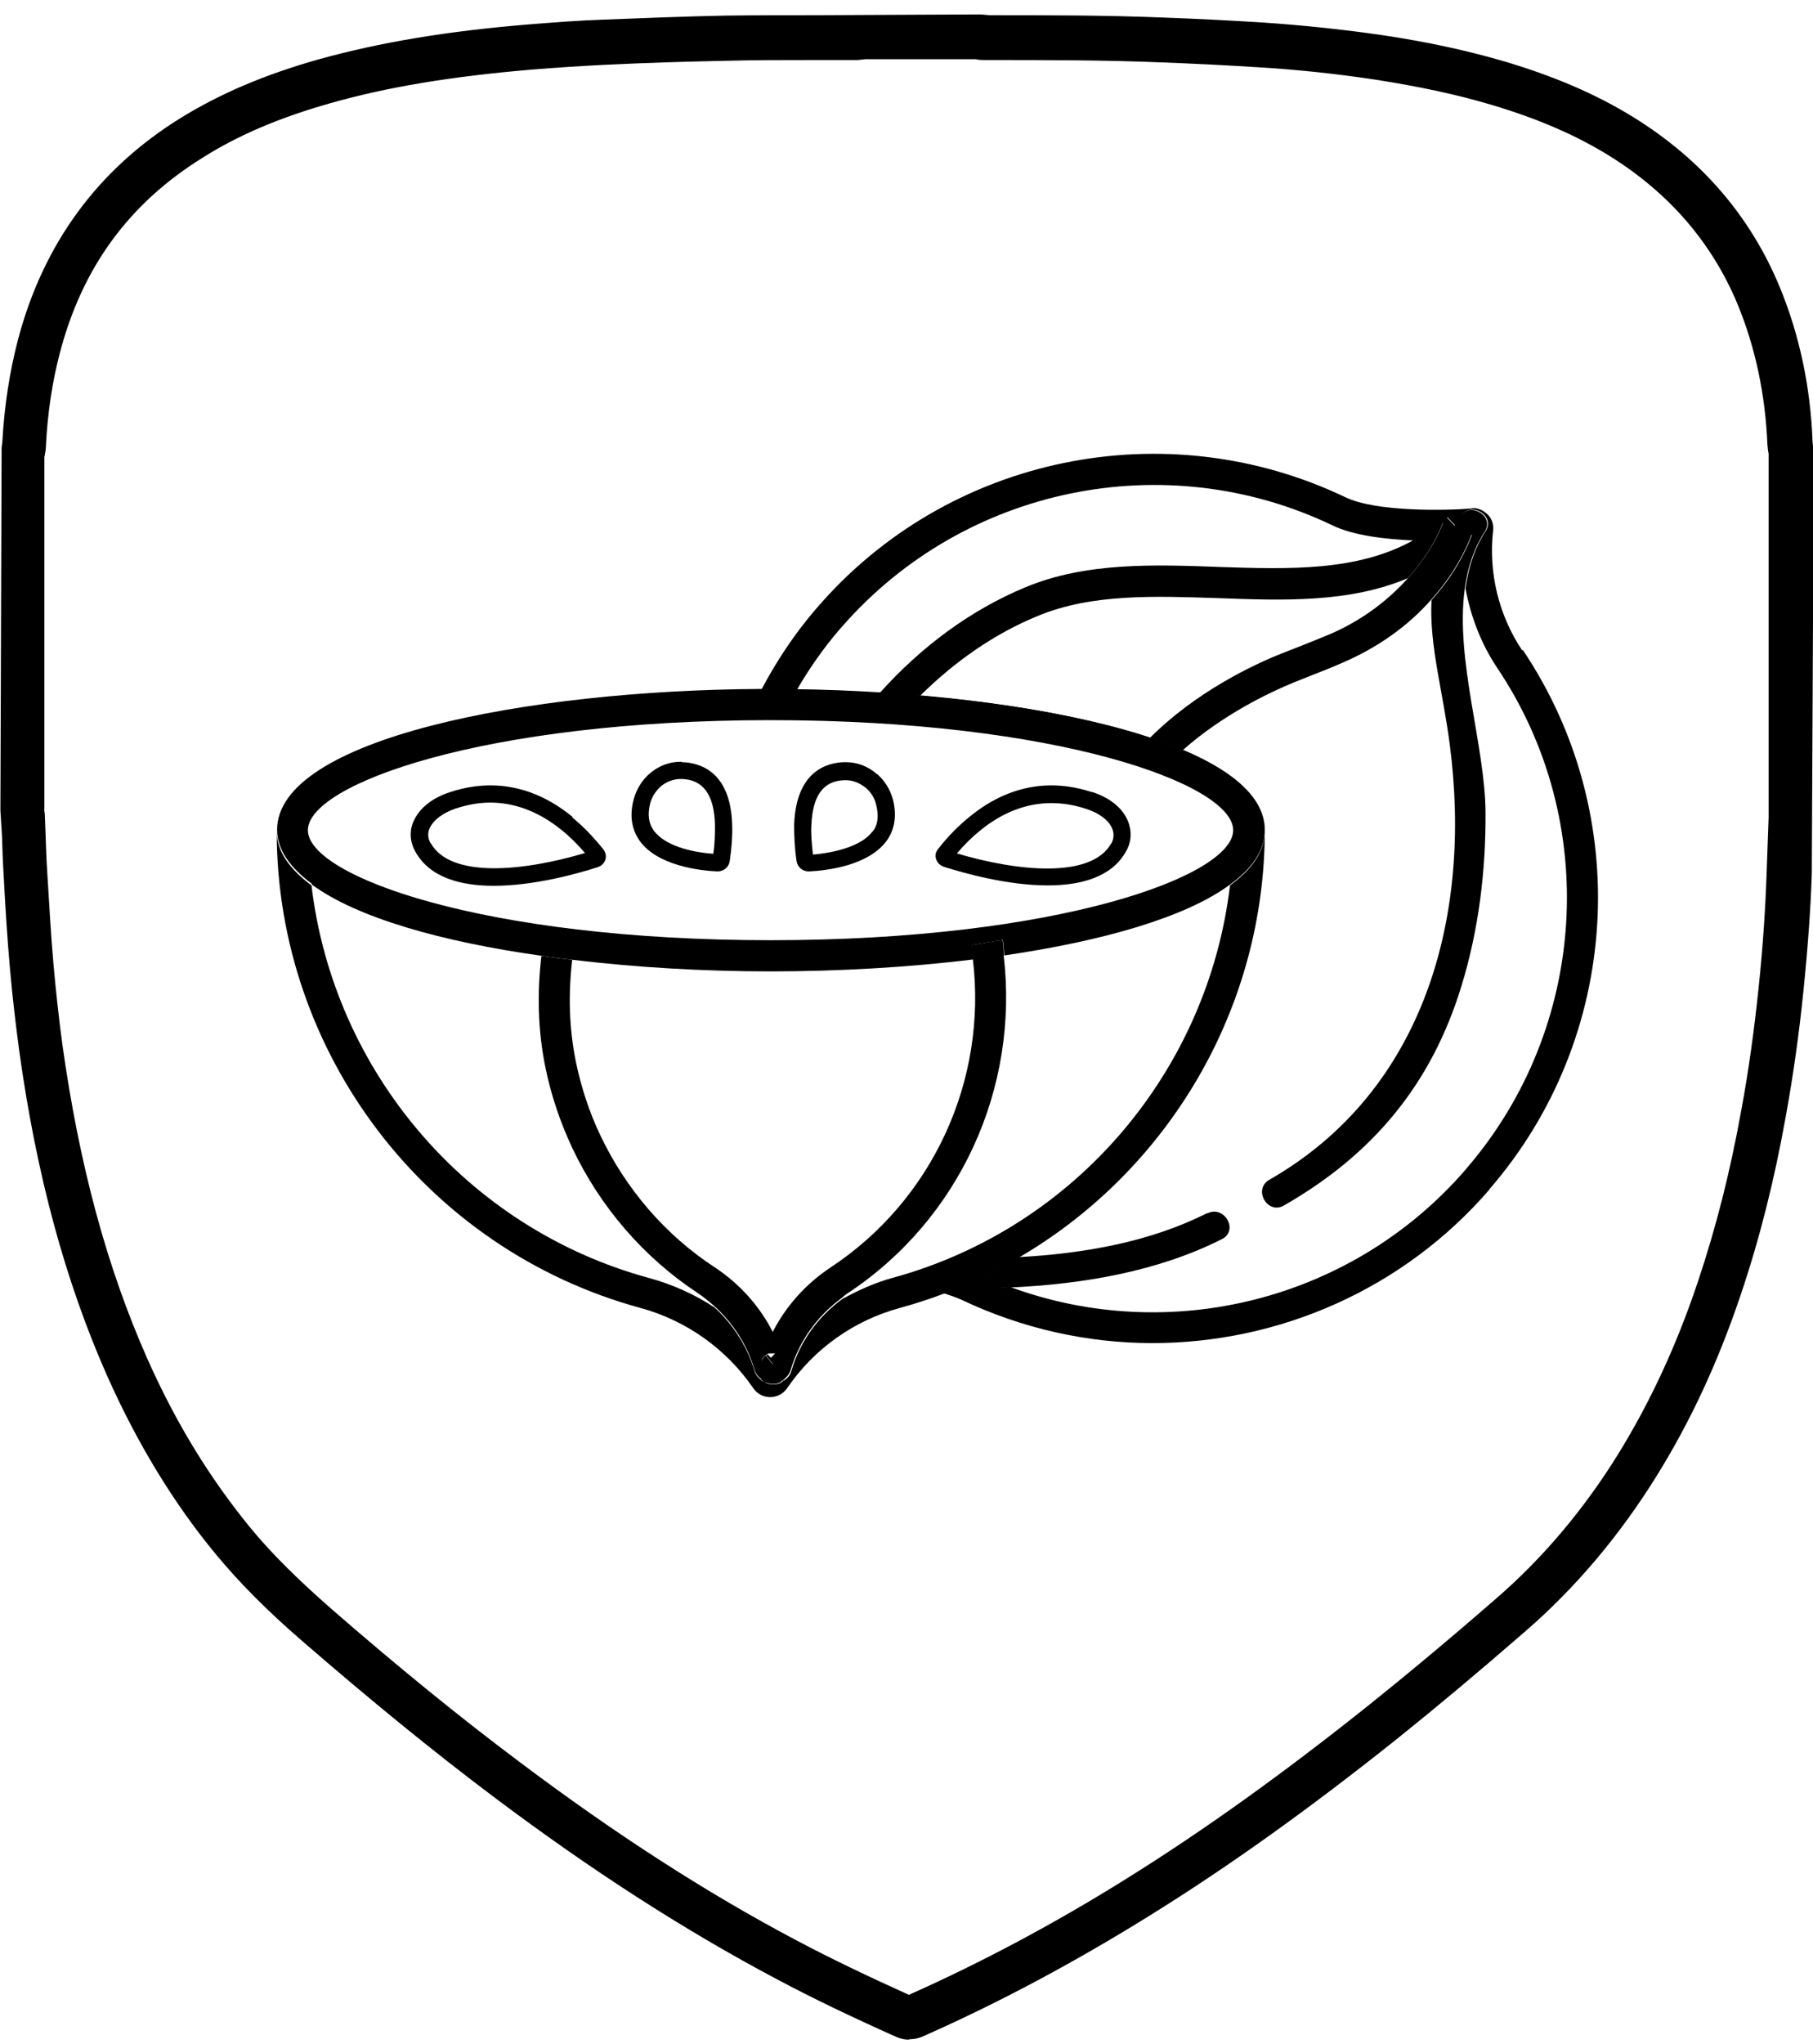
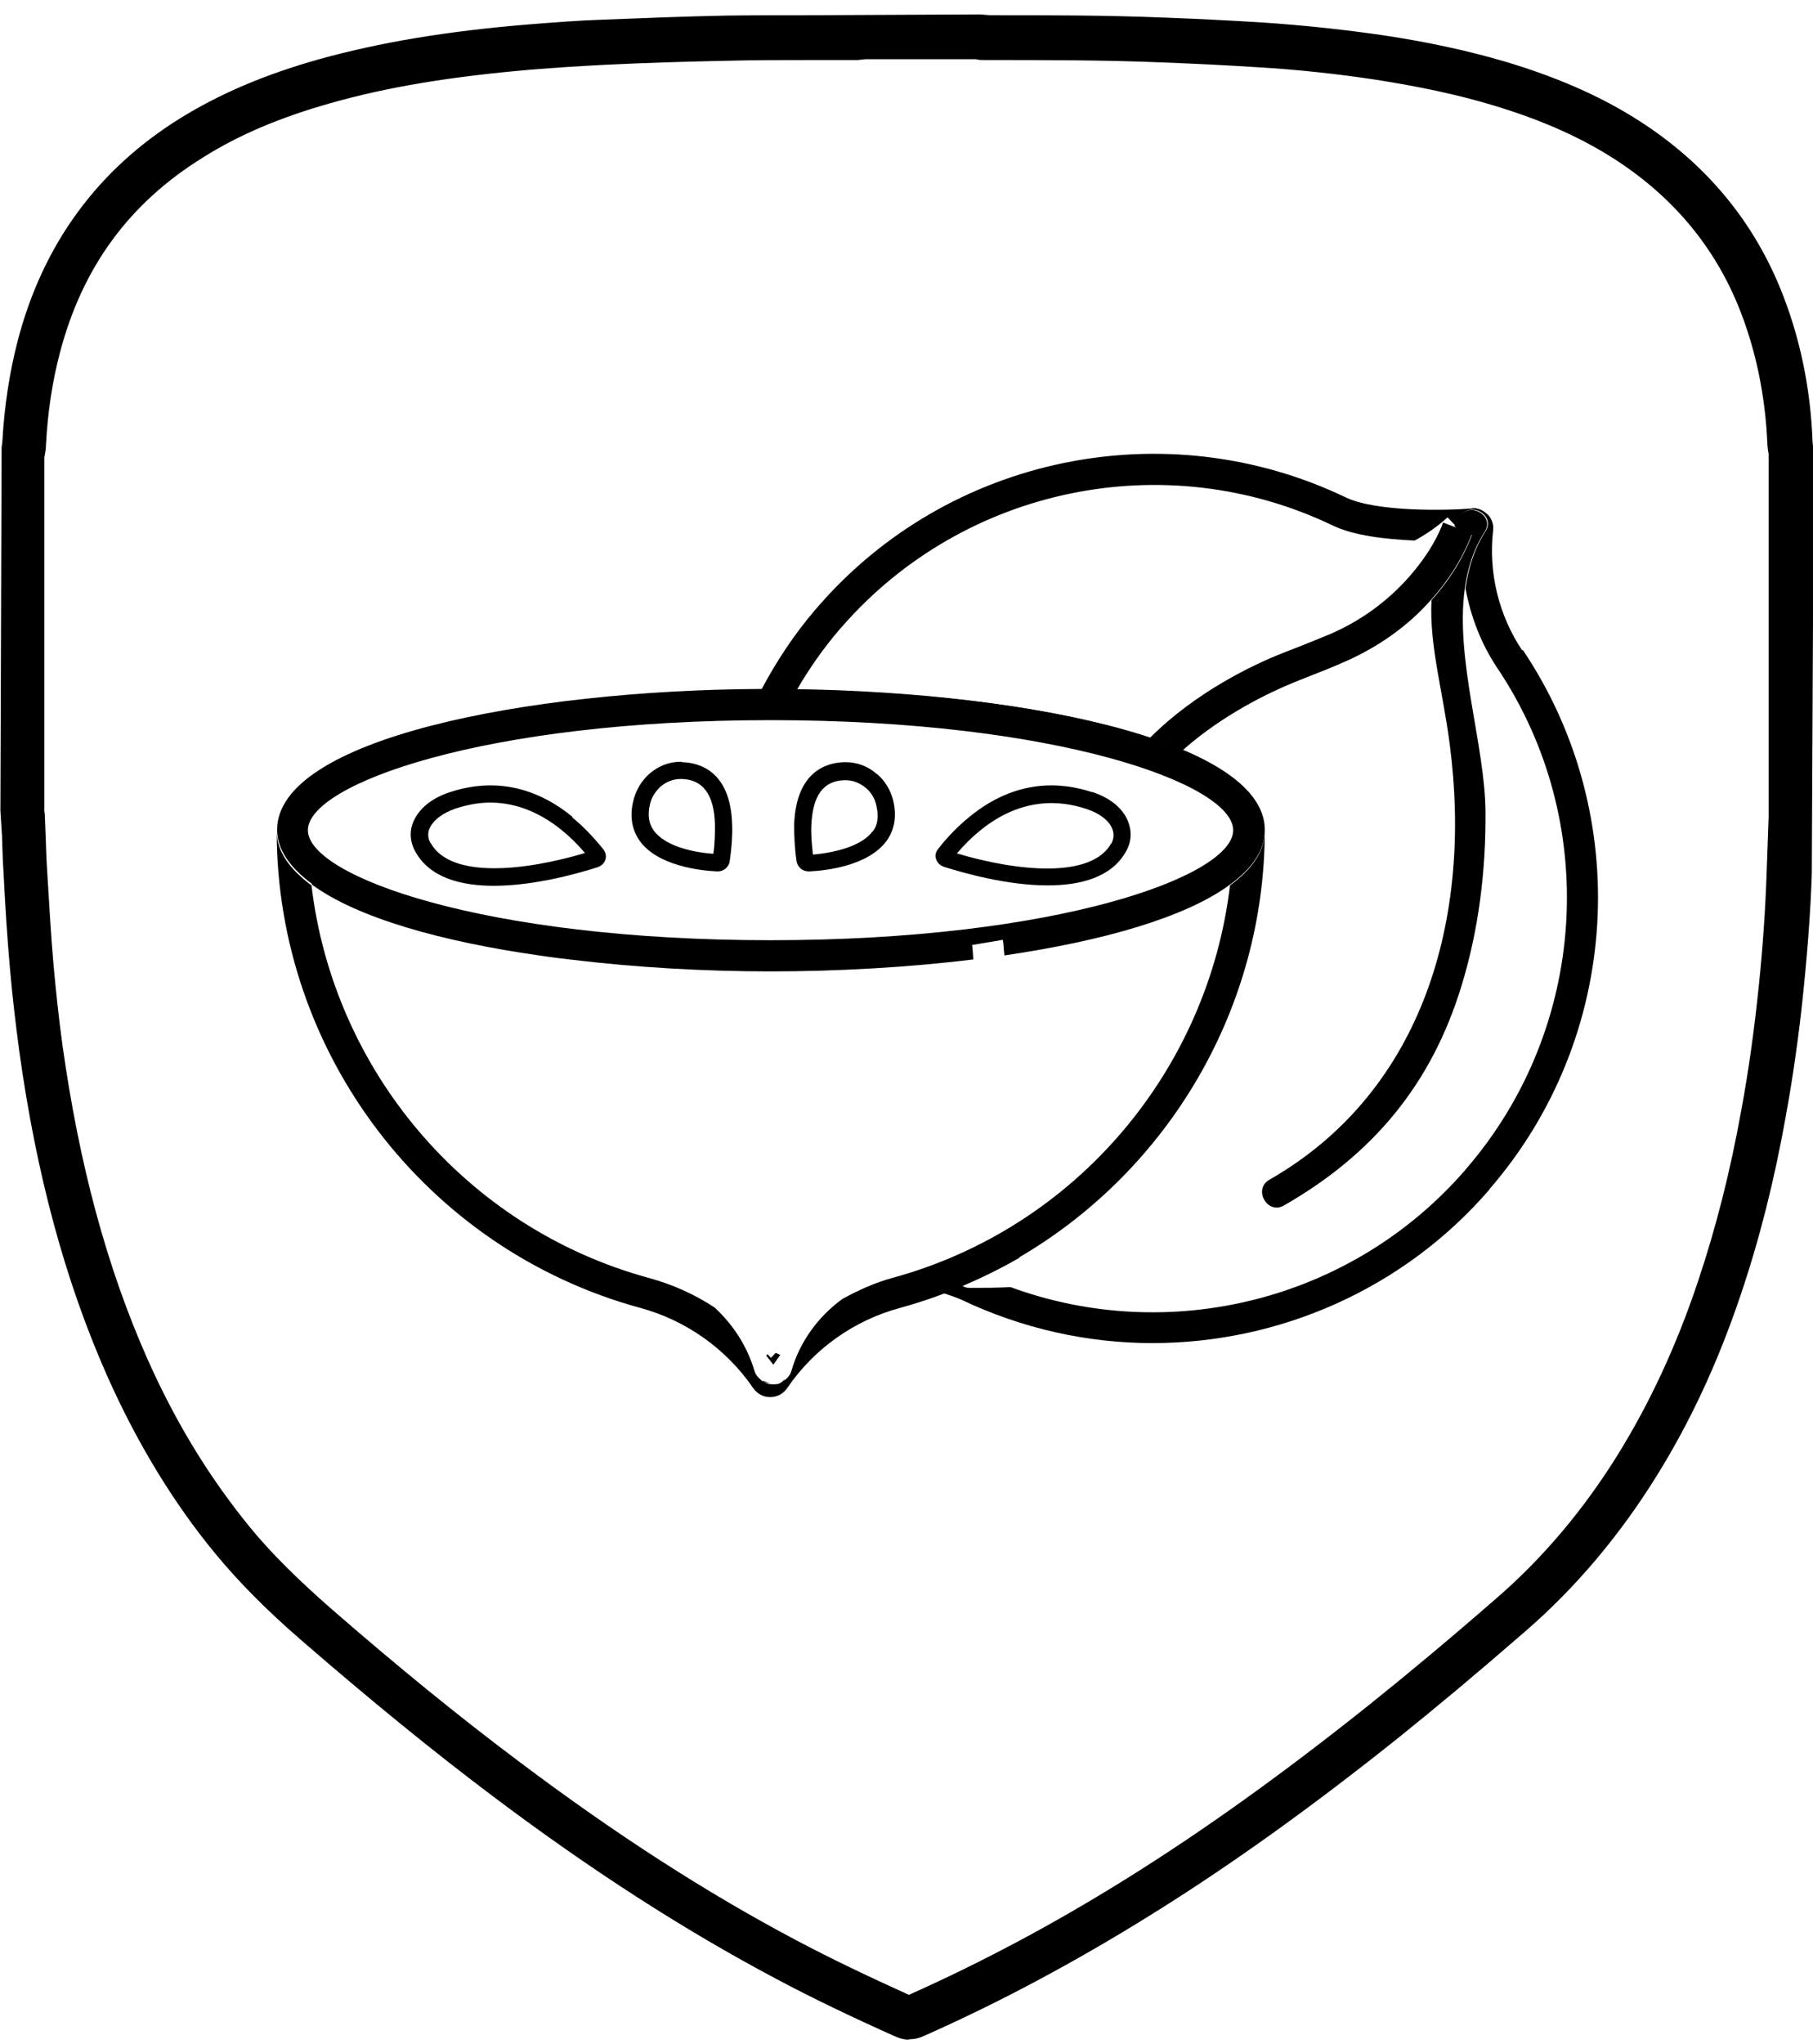
<svg xmlns="http://www.w3.org/2000/svg" width="63" height="71" viewBox="0 0 63 71" fill="none">
  <g clip-path="url(#clip0_15_104)">
    <path d="M52.898 22.594C52.079 21.371 51.717 19.884 51.884 18.425C51.912 18.203 51.828 17.967 51.648 17.828C51.481 17.675 51.245 17.619 51.12 17.661C50.272 17.73 47.827 17.786 46.757 17.272C40.49 14.271 32.945 15.841 28.415 21.079L28.318 21.19C27.582 22.052 26.97 22.983 26.456 23.955C26.567 23.955 26.692 23.955 26.804 23.955C27.095 23.955 27.401 23.955 27.693 23.955C28.11 23.233 28.596 22.538 29.152 21.885L29.263 21.76C33.501 16.911 40.49 15.466 46.298 18.244C47.035 18.606 48.174 18.731 49.161 18.773C49.564 18.55 49.939 18.3 50.3 17.967L50.564 18.244C50.62 18.147 50.661 18.05 50.731 17.939C51.092 17.383 51.981 17.897 51.62 18.453C51.231 19.05 51.023 19.731 50.925 20.44C51.106 21.413 51.467 22.357 52.023 23.191C55.622 28.541 55.177 35.697 50.953 40.588L50.884 40.671C46.951 45.173 40.643 46.729 35.113 44.701C34.64 44.728 34.168 44.728 33.696 44.728C33.584 44.728 33.501 44.701 33.431 44.645C33.209 44.742 33.001 44.826 32.778 44.909C32.987 44.978 33.195 45.048 33.39 45.131C35.516 46.146 37.794 46.646 40.045 46.646C44.436 46.646 48.758 44.784 51.759 41.31V41.282H51.773C56.317 36.03 56.789 28.332 52.912 22.566L52.898 22.594Z" fill="black" />
    <path d="M51.161 18.55C50.842 19.398 50.356 20.162 49.744 20.843C49.661 22.427 50.147 24.025 50.383 25.901C51.148 31.806 49.522 37.878 44.103 40.977C43.533 41.31 44.047 42.2 44.617 41.866C47.702 40.101 49.744 37.656 50.786 34.238C51.384 32.292 51.634 30.236 51.62 28.207C51.606 25.887 50.564 22.927 50.898 20.454C50.995 19.745 51.203 19.064 51.592 18.467C51.953 17.911 51.064 17.397 50.703 17.953C50.633 18.05 50.606 18.161 50.536 18.259L50.647 18.384L51.148 18.578L51.161 18.55Z" fill="black" />
-     <path d="M42.366 19.69C40.087 19.606 37.725 19.523 35.627 20.398C33.751 21.176 32.028 22.441 30.569 24.067C31.041 24.094 31.5 24.136 31.973 24.164C33.181 22.969 34.557 22.01 36.044 21.399C37.934 20.607 40.157 20.704 42.324 20.773C44.589 20.857 46.896 20.94 48.924 20.079C49.438 19.495 49.869 18.87 50.133 18.161L50.633 18.356L50.522 18.231L50.258 17.953C49.897 18.286 49.508 18.536 49.119 18.759C47.174 19.843 44.825 19.773 42.338 19.69H42.366Z" fill="black" />
    <path d="M45.576 23.455C45.937 23.316 46.284 23.177 46.632 23.024C47.868 22.496 48.924 21.746 49.73 20.829C50.342 20.148 50.828 19.384 51.148 18.536L50.647 18.342L50.147 18.147C49.883 18.856 49.452 19.481 48.938 20.065C48.216 20.871 47.312 21.552 46.215 22.024C45.881 22.163 45.534 22.302 45.187 22.441L44.547 22.691C43.561 23.08 41.56 24.025 39.962 25.623C40.365 25.762 40.74 25.901 41.101 26.053C42.491 24.817 44.13 24.039 44.95 23.705L45.576 23.455Z" fill="black" />
-     <path d="M41.949 42.13C39.976 43.13 37.683 43.533 35.432 43.658C34.779 44.034 34.112 44.367 33.404 44.659C33.473 44.701 33.556 44.742 33.668 44.742C34.14 44.742 34.613 44.742 35.085 44.715C37.614 44.603 40.24 44.159 42.463 43.033C43.061 42.728 42.533 41.838 41.949 42.144V42.13Z" fill="black" />
    <path d="M35.432 43.659C40.601 40.63 43.95 35.03 43.95 28.833C43.95 27.721 42.852 26.79 41.102 26.054C40.754 25.901 40.379 25.762 39.962 25.623C37.822 24.914 35.002 24.414 31.972 24.164C31.514 24.122 31.041 24.094 30.569 24.067C29.61 24.011 28.638 23.969 27.679 23.955C27.387 23.955 27.081 23.955 26.79 23.955C35.113 23.955 43.95 25.678 43.95 28.86C43.95 29.569 43.505 30.194 42.741 30.75C41.977 37.184 37.378 42.644 31.014 44.381C30.402 44.548 29.819 44.812 29.263 45.118C28.415 45.743 27.79 46.604 27.498 47.619C27.457 47.758 27.373 47.855 27.262 47.938V47.952C27.248 47.952 27.22 47.952 27.206 47.966C27.165 47.994 27.123 48.035 27.081 48.049C27.012 48.077 26.942 48.077 26.873 48.077C26.803 48.077 26.734 48.077 26.665 48.049C26.609 48.035 26.581 47.994 26.526 47.966C26.512 47.966 26.484 47.966 26.47 47.952C26.359 47.855 26.262 47.758 26.22 47.619C25.97 46.771 25.483 46.007 24.83 45.409C24.136 44.951 23.358 44.603 22.538 44.381C16.188 42.644 11.588 37.184 10.824 30.75C10.074 30.194 9.615 29.569 9.615 28.874C9.615 36.586 14.812 43.395 22.246 45.423C23.844 45.854 25.247 46.854 26.178 48.216C26.317 48.411 26.526 48.522 26.762 48.522C26.998 48.522 27.22 48.411 27.359 48.202C28.29 46.84 29.68 45.854 31.278 45.423C31.778 45.284 32.264 45.131 32.737 44.951C32.959 44.867 33.167 44.77 33.39 44.687C34.084 44.395 34.765 44.062 35.418 43.686L35.432 43.659Z" fill="black" />
    <path d="M27.109 47.063C27.109 47.063 27.068 47.035 27.04 47.021C27.012 47.021 26.998 46.993 26.97 46.993C26.97 46.993 26.956 46.993 26.942 46.993C26.901 47.049 26.831 47.105 26.79 47.16C26.762 47.118 26.706 47.077 26.678 47.035C26.665 47.035 26.637 47.063 26.623 47.077L26.873 47.396L27.109 47.063Z" fill="black" />
    <path d="M26.734 46.993C26.734 46.993 26.706 47.021 26.678 47.021C26.706 47.021 26.734 46.993 26.762 46.993C26.762 46.993 26.748 46.993 26.734 46.993Z" fill="black" />
    <path d="M26.651 48.022C26.651 48.022 26.79 48.049 26.859 48.049C26.734 48.049 26.623 47.994 26.512 47.938C26.553 47.966 26.595 48.008 26.651 48.022Z" fill="black" />
    <path d="M27.262 47.924V47.91C27.248 47.924 27.22 47.938 27.206 47.952C27.22 47.952 27.248 47.952 27.262 47.938V47.924Z" fill="black" />
    <path d="M27.109 47.049C27.109 47.049 27.054 47.035 27.04 47.021C27.067 47.021 27.081 47.049 27.109 47.063V47.049Z" fill="black" />
-     <path d="M26.859 47.396L26.609 47.077C26.54 47.132 26.484 47.202 26.456 47.285C26.553 46.938 26.692 46.604 26.859 46.271C26.401 45.368 25.706 44.59 24.844 44.02C23.121 42.894 21.746 41.296 20.856 39.42C20.467 38.601 20.189 37.739 20.009 36.864C19.773 35.697 19.745 34.516 19.884 33.334C19.523 33.293 19.161 33.251 18.814 33.196C18.661 34.488 18.689 35.794 18.953 37.072C19.147 38.031 19.467 38.976 19.884 39.865C20.856 41.922 22.371 43.672 24.247 44.909C24.455 45.048 24.636 45.201 24.83 45.368C25.483 45.965 25.97 46.715 26.22 47.577C26.262 47.716 26.359 47.827 26.47 47.91L26.859 47.382V47.396Z" fill="black" />
    <path d="M10.838 30.722C12.408 31.876 15.354 32.709 18.828 33.196C19.175 33.251 19.536 33.293 19.898 33.334C22.093 33.599 24.455 33.737 26.776 33.737C29.096 33.737 31.57 33.599 33.821 33.321C33.807 33.154 33.807 32.987 33.779 32.82L34.849 32.64C34.877 32.82 34.877 33.001 34.904 33.182C38.322 32.681 41.199 31.862 42.741 30.722C43.505 30.166 43.95 29.541 43.95 28.833C43.95 25.651 35.113 23.928 26.79 23.928C26.678 23.928 26.553 23.928 26.442 23.928C18.23 23.969 9.629 25.678 9.629 28.819C9.629 29.513 10.088 30.139 10.838 30.695V30.722ZM26.776 32.654C16.813 32.654 10.699 30.43 10.699 28.833C10.699 27.235 16.813 25.011 26.776 25.011C36.739 25.011 42.852 27.235 42.852 28.833C42.852 30.43 36.739 32.654 26.776 32.654Z" fill="black" />
-     <path d="M34.89 33.182C34.863 33.001 34.877 32.82 34.835 32.64L33.765 32.82C33.793 32.987 33.793 33.154 33.807 33.321C34.307 37.517 32.417 41.672 28.86 44.02C27.998 44.59 27.304 45.368 26.845 46.271C26.678 46.59 26.54 46.924 26.442 47.285C26.47 47.202 26.526 47.132 26.595 47.077C26.609 47.063 26.637 47.049 26.651 47.035C26.665 47.035 26.678 47.007 26.706 47.007C26.706 47.007 26.72 47.007 26.734 47.007C26.762 47.007 26.803 47.007 26.831 47.007C26.859 47.007 26.901 47.007 26.929 47.007C26.956 47.007 26.984 47.021 26.998 47.035C27.026 47.035 27.054 47.035 27.067 47.063L26.831 47.396L26.442 47.924C26.442 47.924 26.484 47.938 26.498 47.952C26.609 48.022 26.72 48.063 26.845 48.063C26.915 48.063 26.984 48.063 27.054 48.035C27.109 48.022 27.137 47.98 27.179 47.952C27.193 47.952 27.22 47.924 27.234 47.91C27.345 47.827 27.429 47.716 27.471 47.591C27.762 46.59 28.388 45.715 29.235 45.09C29.305 45.034 29.36 44.978 29.444 44.923C33.348 42.352 35.418 37.795 34.877 33.182H34.89Z" fill="black" />
    <path d="M19.898 28.374C18.258 27.026 16.674 27.165 15.632 27.513C15.034 27.707 14.617 28.041 14.409 28.444C14.215 28.805 14.229 29.222 14.437 29.583C14.937 30.486 16.021 30.764 17.16 30.764C18.578 30.764 20.092 30.333 20.745 30.125C20.898 30.083 21.009 29.972 21.037 29.847C21.079 29.722 21.037 29.597 20.968 29.5C20.62 29.069 20.259 28.694 19.884 28.388L19.898 28.374ZM14.965 29.291C14.854 29.097 14.854 28.902 14.951 28.721C15.09 28.457 15.396 28.235 15.826 28.082C16.174 27.971 16.577 27.874 17.035 27.874C17.772 27.874 18.633 28.11 19.523 28.833C19.8 29.055 20.064 29.319 20.328 29.625C18.23 30.25 15.66 30.528 14.965 29.277V29.291Z" fill="black" />
    <path d="M23.691 26.456C23.691 26.456 23.663 26.456 23.649 26.456C23.246 26.456 22.871 26.609 22.566 26.873C22.302 27.11 22.121 27.401 22.024 27.749C21.871 28.305 21.94 28.791 22.232 29.208C22.857 30.069 24.316 30.236 24.914 30.264H24.942C25.15 30.264 25.331 30.111 25.358 29.902C25.428 29.43 25.456 28.999 25.442 28.638C25.386 26.79 24.316 26.484 23.691 26.47V26.456ZM24.789 29.652C23.997 29.597 23.094 29.361 22.718 28.846C22.538 28.596 22.496 28.291 22.593 27.902C22.649 27.679 22.788 27.471 22.955 27.318C23.149 27.151 23.399 27.054 23.649 27.054H23.677C24.427 27.068 24.817 27.596 24.844 28.638C24.844 28.93 24.844 29.277 24.789 29.639V29.652Z" fill="black" />
    <path d="M30.472 26.887C30.166 26.609 29.777 26.47 29.388 26.47C29.388 26.47 29.36 26.47 29.346 26.47C28.721 26.484 27.665 26.79 27.596 28.638C27.596 29.013 27.61 29.444 27.679 29.902C27.707 30.111 27.887 30.264 28.096 30.264H28.124C28.721 30.236 30.166 30.069 30.805 29.208C31.097 28.805 31.167 28.318 31.028 27.763C30.93 27.415 30.75 27.123 30.486 26.887H30.472ZM28.082 29.736V29.138V29.444V29.75V29.736ZM30.319 28.874C29.958 29.374 29.041 29.611 28.249 29.68C28.207 29.305 28.179 28.971 28.193 28.68C28.235 27.624 28.61 27.11 29.36 27.096H29.388C29.638 27.096 29.874 27.193 30.083 27.36C30.263 27.512 30.389 27.707 30.444 27.943C30.541 28.332 30.514 28.638 30.319 28.888V28.874Z" fill="black" />
    <path d="M37.947 27.513C36.905 27.165 35.321 27.026 33.682 28.374C33.306 28.68 32.931 29.055 32.598 29.486C32.514 29.583 32.487 29.722 32.528 29.833C32.57 29.972 32.681 30.069 32.82 30.111C33.487 30.319 34.988 30.75 36.405 30.75C37.544 30.75 38.628 30.472 39.128 29.569C39.337 29.208 39.337 28.805 39.156 28.43C38.948 28.013 38.531 27.693 37.934 27.499L37.947 27.513ZM38.614 29.291C37.92 30.528 35.349 30.264 33.251 29.639C33.515 29.333 33.779 29.069 34.057 28.846C35.488 27.679 36.85 27.791 37.753 28.096C38.184 28.235 38.503 28.471 38.628 28.735C38.725 28.93 38.712 29.124 38.614 29.305V29.291Z" fill="black" />
    <path d="M31.583 70.837C31.444 70.837 31.305 70.809 31.139 70.74C29.582 70.045 28.221 69.392 26.97 68.725C23.774 67.03 20.551 64.96 17.133 62.389C15.062 60.833 12.881 59.054 10.491 56.984C9.254 55.914 8.309 54.955 7.503 53.983C6.017 52.19 4.752 50.092 3.724 47.785C2.265 44.492 1.264 40.796 0.667 36.489C0.542 35.544 0.431 34.613 0.347 33.654C0.25 32.556 0.181 31.459 0.125 30.347C0.097 29.916 0.083 29.472 0.069 29.027L0.014 28.152L0.056 15.563C0.056 15.479 0.083 15.396 0.083 15.313C0.153 14.09 0.334 12.909 0.625 11.797C1.501 8.476 3.39 5.892 6.253 4.113C7.642 3.252 9.212 2.585 11.088 2.057C13.2 1.473 15.507 1.084 18.369 0.848C19.245 0.779 20.12 0.709 20.995 0.681C22.399 0.626 23.802 0.57 25.206 0.542C26.248 0.528 27.276 0.528 28.318 0.528L34.071 0.501L34.39 0.528C36.391 0.528 38.461 0.528 40.49 0.612C41.602 0.653 42.713 0.709 43.839 0.779C45.298 0.876 46.715 1.029 48.049 1.223C49.633 1.459 51.023 1.765 52.301 2.14C54.024 2.654 55.483 3.28 56.761 4.072C59.123 5.531 60.832 7.518 61.847 9.977C62.528 11.63 62.917 13.437 62.986 15.368L63.028 15.729L62.958 30.347C62.917 31.598 62.819 32.932 62.666 34.432C62.514 35.933 62.305 37.392 62.055 38.767C61.652 41.019 61.138 43.047 60.485 44.978C59.693 47.327 58.734 49.383 57.567 51.259C56.289 53.316 54.76 55.136 53.01 56.65C51.3 58.137 49.883 59.318 48.549 60.388C45.534 62.792 42.727 64.807 39.948 66.53C37.378 68.128 34.738 69.545 32.097 70.712C32.014 70.754 31.834 70.823 31.597 70.823L31.583 70.837ZM1.528 28.068L1.556 28.263L1.584 28.985C1.598 29.416 1.612 29.833 1.64 30.264C1.709 31.348 1.765 32.445 1.862 33.529C1.945 34.446 2.043 35.363 2.168 36.28C2.751 40.449 3.71 44.006 5.113 47.174C6.1 49.397 7.267 51.301 8.671 53.024C9.421 53.941 10.324 54.83 11.477 55.844C13.839 57.901 15.979 59.638 18.036 61.18C21.398 63.709 24.552 65.738 27.679 67.391C28.86 68.016 30.138 68.628 31.583 69.281C34.112 68.155 36.641 66.808 39.114 65.265C41.838 63.57 44.603 61.583 47.563 59.221C48.883 58.165 50.286 56.998 51.981 55.525C53.607 54.121 55.038 52.426 56.233 50.495C57.331 48.716 58.248 46.757 58.998 44.52C59.623 42.658 60.124 40.699 60.513 38.531C60.763 37.183 60.958 35.766 61.11 34.307C61.263 32.848 61.346 31.542 61.388 30.333L61.458 28.374V15.757C61.43 15.646 61.43 15.549 61.416 15.452C61.346 13.715 60.999 12.075 60.388 10.588C59.498 8.435 57.998 6.698 55.914 5.406C54.746 4.683 53.413 4.113 51.828 3.641C50.62 3.28 49.3 3.002 47.785 2.765C46.493 2.571 45.117 2.418 43.7 2.335C42.602 2.265 41.49 2.21 40.393 2.168C38.378 2.085 36.336 2.085 34.349 2.085H34.196C34.098 2.085 34.015 2.085 33.918 2.057H30.069L29.805 2.085H28.276C27.248 2.085 26.22 2.085 25.192 2.112C23.802 2.14 22.413 2.182 21.023 2.251C20.176 2.293 19.314 2.349 18.466 2.418C15.701 2.654 13.478 3.016 11.477 3.585C9.754 4.072 8.295 4.683 7.045 5.475C4.488 7.059 2.862 9.282 2.084 12.242C1.82 13.242 1.654 14.326 1.598 15.452C1.598 15.591 1.57 15.729 1.542 15.882V28.124L1.528 28.068Z" fill="black" />
  </g>
  <defs>
    <clipPath id="clip0_15_104">
      <rect width="63" height="70.337" fill="white" transform="translate(0 0.501)" />
    </clipPath>
  </defs>
</svg>